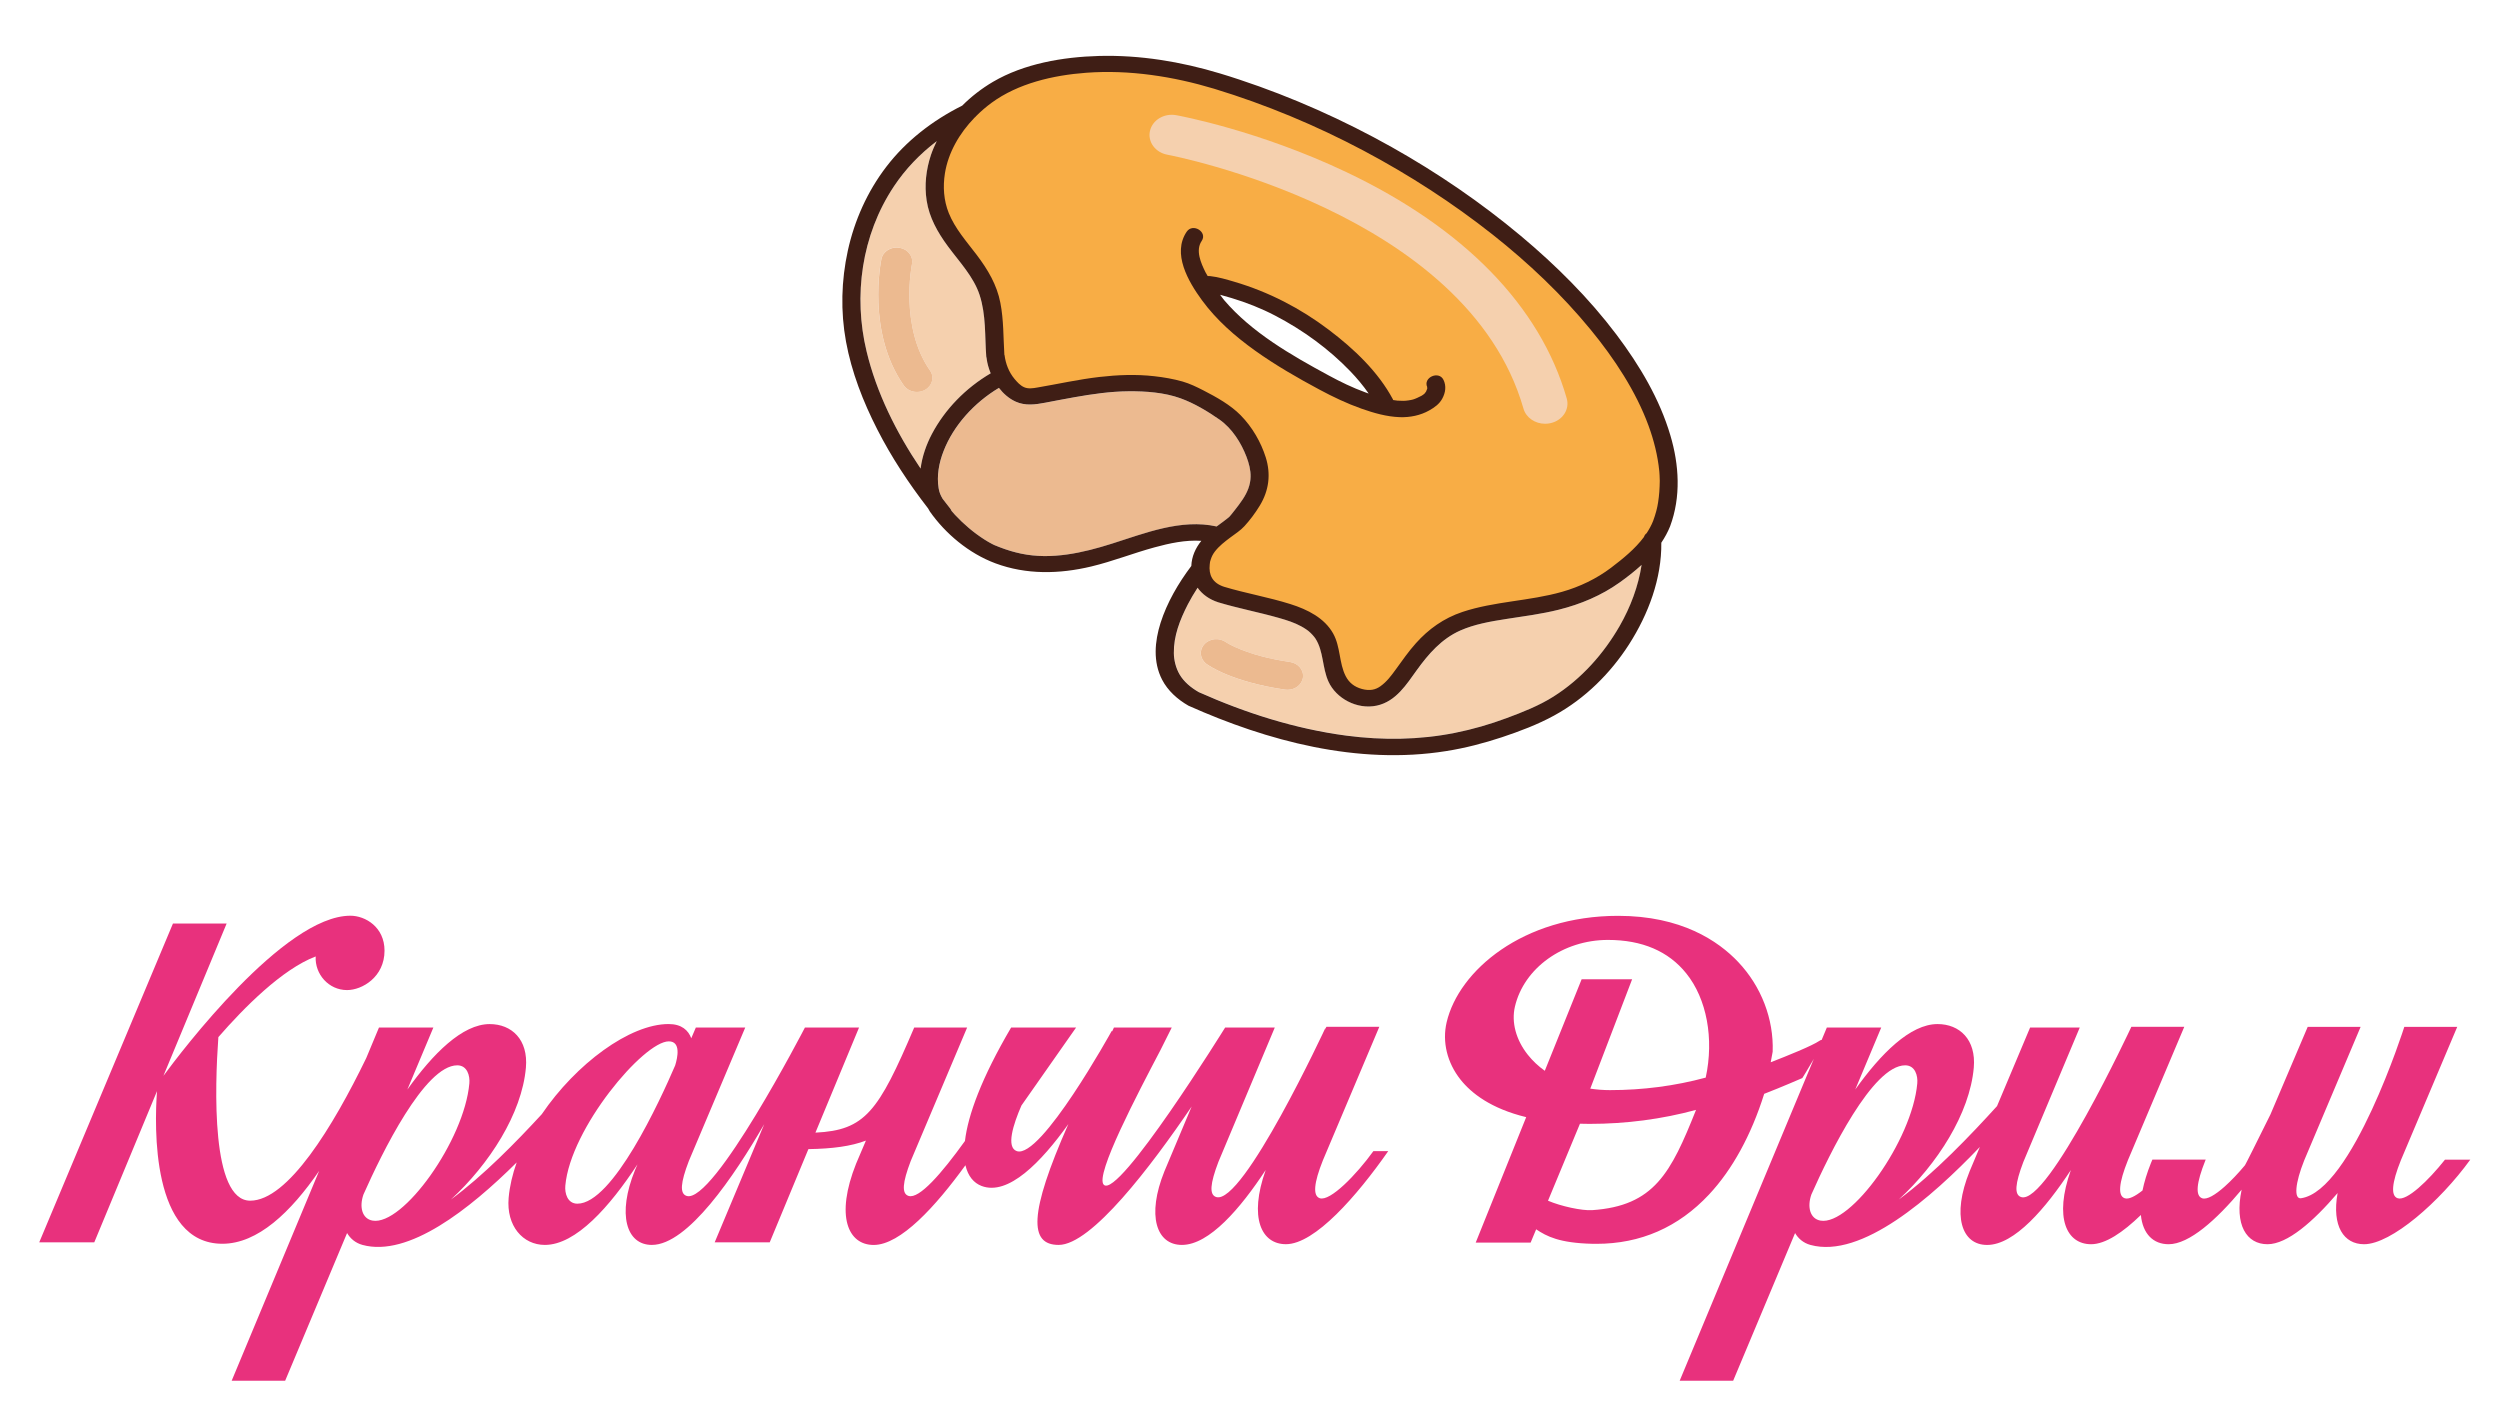
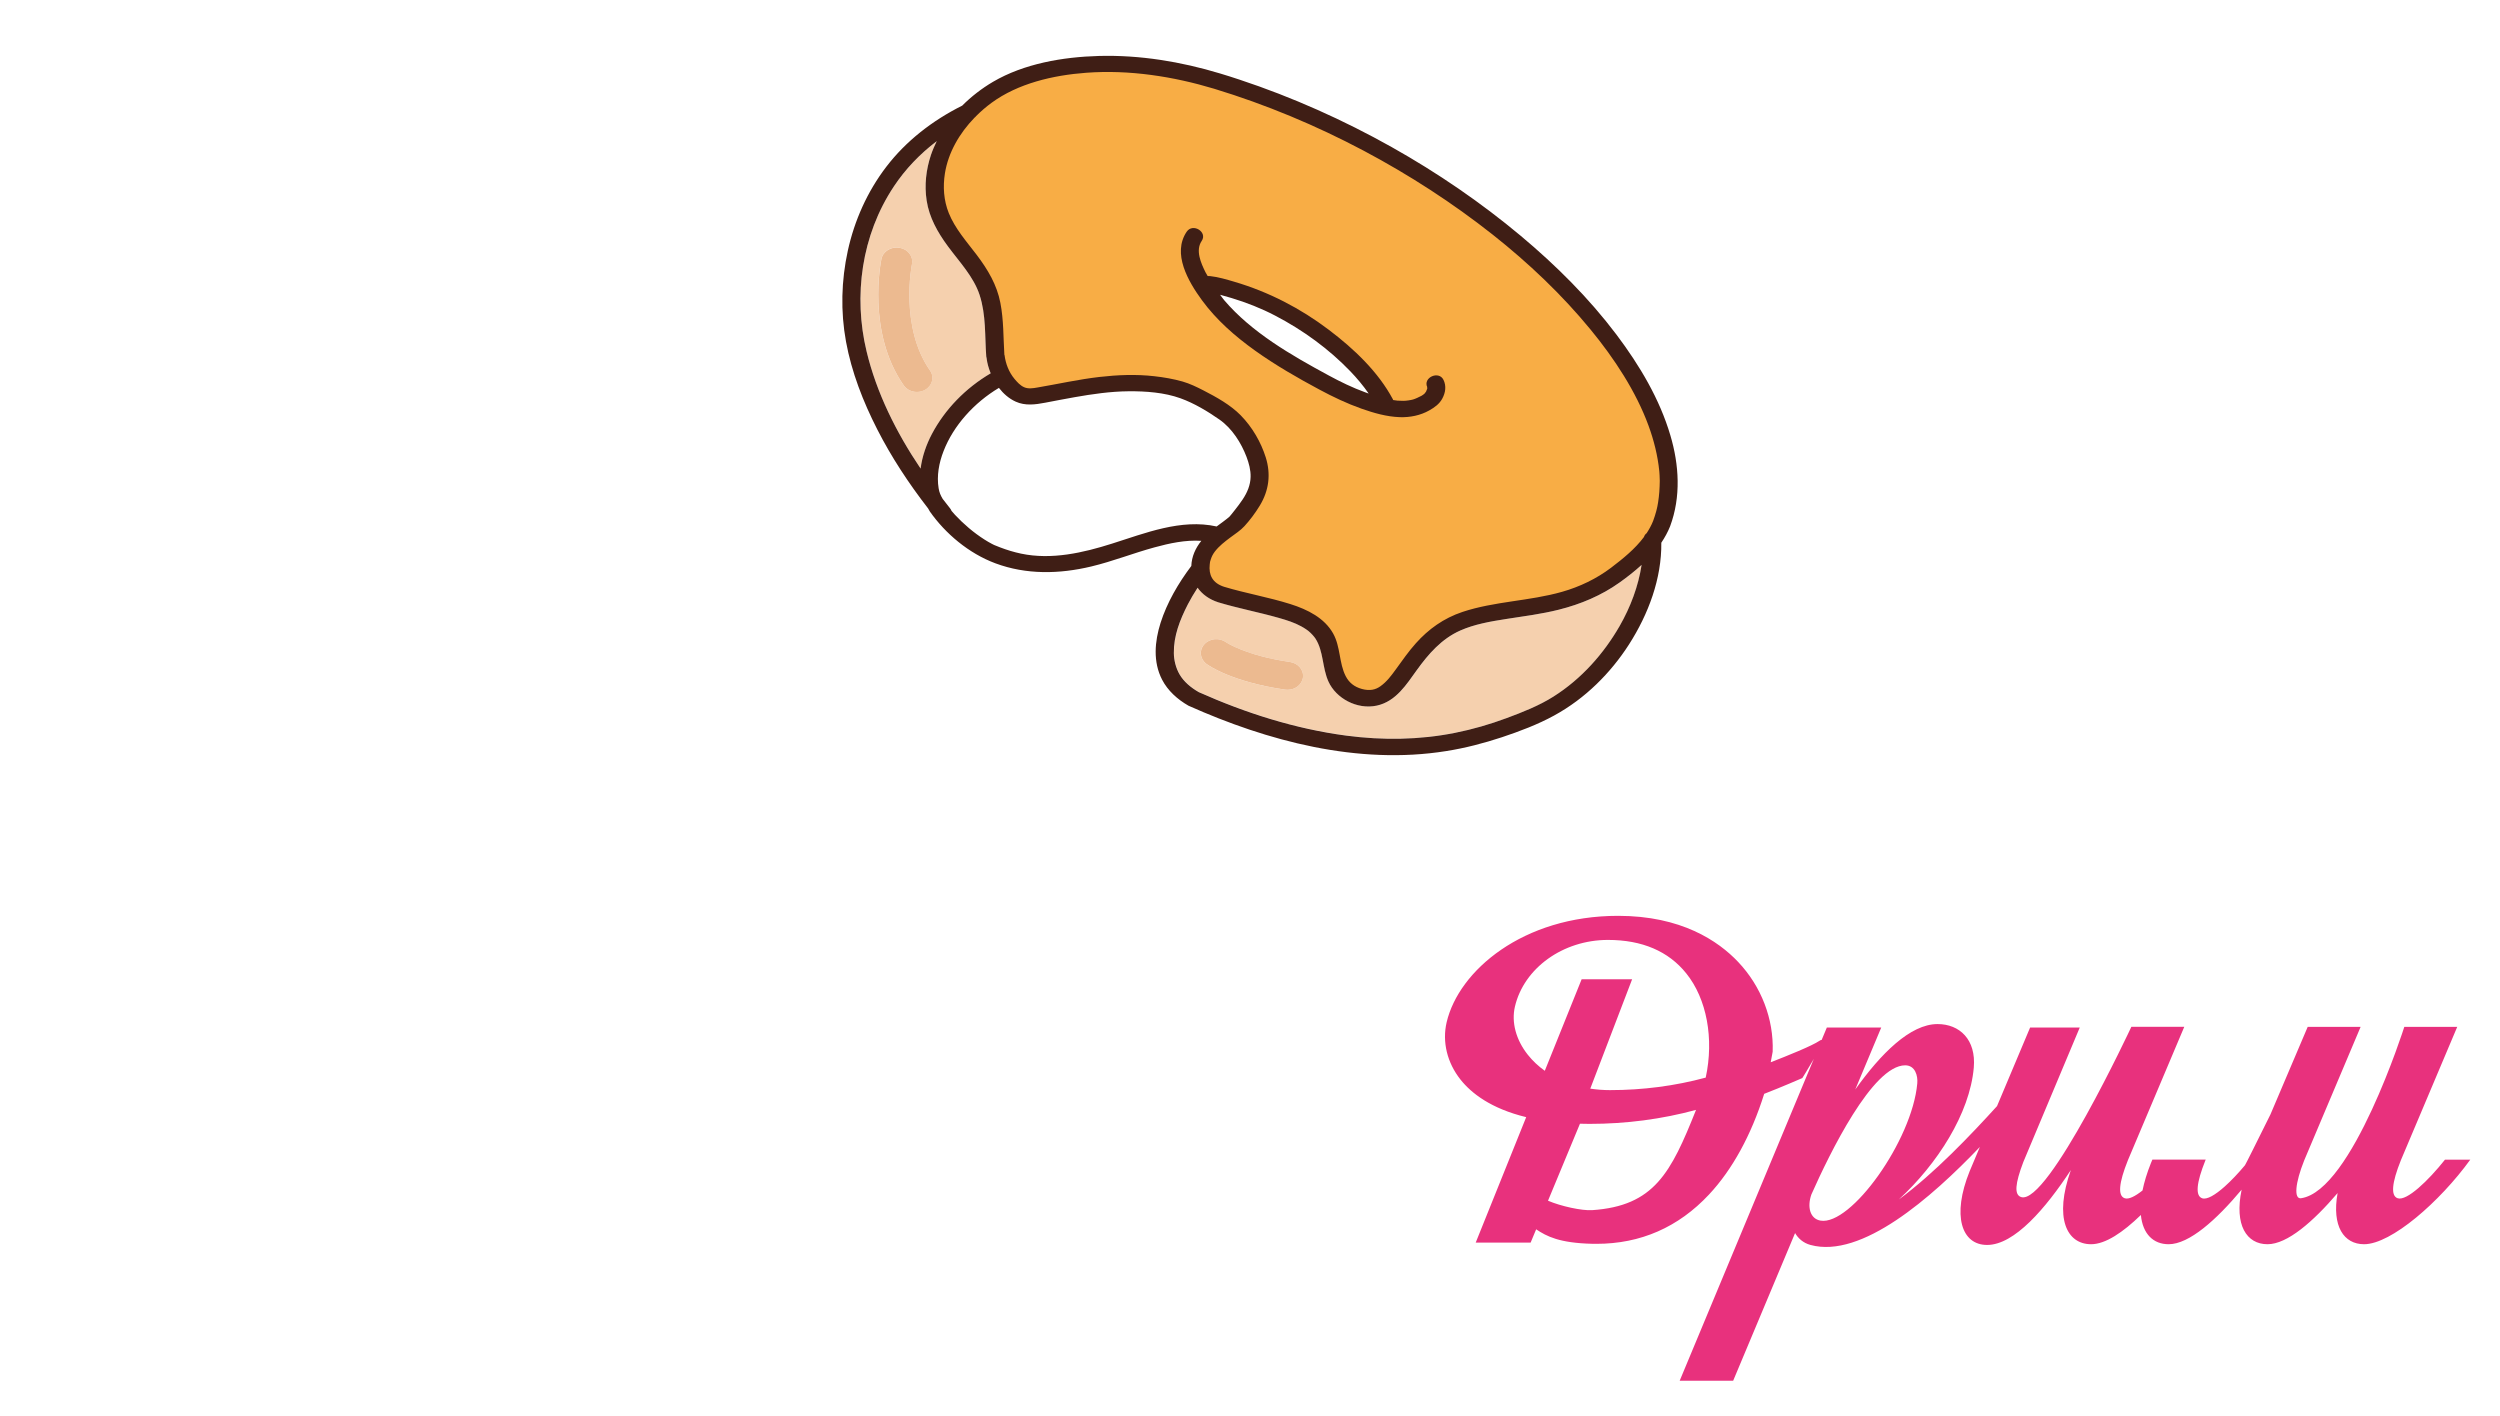
<svg xmlns="http://www.w3.org/2000/svg" xmlns:xlink="http://www.w3.org/1999/xlink" id="Слой_1" x="0px" y="0px" viewBox="0 0 625 354" style="enable-background:new 0 0 625 354;" xml:space="preserve">
  <style type="text/css"> .st0{clip-path:url(#SVGID_2_);fill:#F8AD45;} .st1{clip-path:url(#SVGID_2_);fill:#F5D0AE;} .st2{clip-path:url(#SVGID_2_);fill:#ECBA90;} .st3{clip-path:url(#SVGID_2_);fill:#3F1E15;} .st4{fill:#E8317D;} </style>
  <g>
    <g>
      <defs>
        <rect id="SVGID_1_" x="180.1" y="-20.37" width="1056.09" height="680.9" />
      </defs>
      <clipPath id="SVGID_2_">
        <use xlink:href="#SVGID_1_" style="overflow:visible;" />
      </clipPath>
      <path class="st0" d="M415.85,118.78c-0.01-0.21-0.02-0.42-0.03-0.63l-0.04-0.42c-0.37-3.75-1.3-7.65-2.76-11.62 c-2.81-7.69-7.72-15.82-14.57-24.17c-6.86-8.36-15.16-16.42-24.67-23.93c-9.91-7.84-20.82-14.93-32.43-21.1 c-12.08-6.4-24.69-11.63-37.51-15.54c-11.4-3.44-22.3-4.8-32.39-4.05c-10.11,0.75-18.26,3.35-24.22,7.71 c-1.36,0.99-2.7,2.15-3.97,3.41l-0.1,0.12c-0.04,0.05-0.16,0.15-0.22,0.2l-0.09,0.08c-4.18,4.31-6.83,9.29-7.64,14.38 c-0.59,3.66-0.23,7.25,1.01,10.36c1.3,3.24,3.5,6.05,5.63,8.76c0.48,0.63,0.97,1.25,1.45,1.87c2.21,2.91,4.86,6.86,5.79,11.65 c0.57,2.97,0.7,6.07,0.8,9.07c0.05,1.27,0.1,2.54,0.18,3.81l0.02,0.11c0.01,0.06,0.03,0.12,0.05,0.17 c0.34,2.45,1.23,4.55,2.67,6.25c0.79,0.95,1.6,1.84,2.76,2.35c1.34,0.59,2.83,0.33,3.92,0.14c1.74-0.3,3.46-0.62,5.18-0.95 c3.35-0.63,6.82-1.29,10.27-1.69c5.08-0.59,9.48-0.65,13.45-0.19c2.66,0.3,4.93,0.73,6.92,1.3c1.78,0.51,3.51,1.36,4.99,2.12 c3.3,1.69,6.69,3.59,9.11,6.06c2.73,2.79,4.82,6.3,6.05,10.18c1.25,3.95,0.78,7.78-1.41,11.37c-1.06,1.76-2.35,3.48-3.71,4.99 c-0.71,0.77-1.59,1.41-2.53,2.08c-0.29,0.21-0.57,0.41-0.86,0.63c-1.52,1.13-2.97,2.27-4.07,3.7c-0.53,0.7-0.89,1.39-1.14,2.2 l-0.07,0.2c-0.15,0.49-0.17,0.55-0.23,1.1l-0.02,0.18c-0.35,3.24,1.13,5.49,4.29,6.5c2.62,0.79,5.33,1.44,7.95,2.06 c2.85,0.68,5.79,1.37,8.59,2.26c5.1,1.61,8.41,3.86,10.12,6.9c0.91,1.62,1.25,3.43,1.6,5.33c0.33,1.78,0.68,3.63,1.54,5.31 c0.97,1.89,2.5,3.1,4.68,3.7c0.69,0.19,1.4,0.29,2.07,0.29c0.36,0,0.7-0.03,1.02-0.09c0.87-0.16,1.67-0.49,2.42-1.03 c1.74-1.24,2.87-2.8,4.09-4.46l0.85-1.17c1.27-1.77,2.59-3.59,4.08-5.25c3.27-3.67,6.95-6.14,11.24-7.57 c4.22-1.4,8.73-2.08,13.11-2.73c3.86-0.58,7.86-1.17,11.69-2.26c4.72-1.35,8.97-3.43,12.62-6.19c3.03-2.3,6.15-4.84,8.43-7.88 l0.13-0.25c0.06-0.22,0.19-0.38,0.35-0.5l0.13-0.1l0.1-0.13c0.73-1.12,1.29-2.17,1.71-3.24c0.32-0.85,0.59-1.72,0.81-2.55 c0.06-0.22,0.12-0.45,0.16-0.66l0.2-0.94c0.04-0.23,0.09-0.46,0.12-0.69c0.14-0.88,0.25-1.79,0.31-2.7 c0.06-0.9,0.09-1.83,0.08-2.76C415.9,119.74,415.88,119.26,415.85,118.78 M300.49,68.42c0.1,0.2,0.22,0.39,0.34,0.59 c0.07,0.12,0.14,0.24,0.21,0.37l0.26,0.49l0.77,0.01c0.14,0,0.29,0,0.42,0.02c1.89,0.23,3.8,0.79,5.64,1.33l0.11,0.03 c8.31,2.44,16.15,6.42,23.3,11.83c7.5,5.67,12.66,11.25,15.78,17.06l0.26,0.66l0.91,0.13c0.27,0.04,0.54,0.09,0.82,0.11 c1.18,0.1,2.1,0.08,2.99-0.06c1.12-0.18,1.52-0.29,2.5-0.74l0.24-0.11c0.71-0.32,1.26-0.57,1.97-1.25l3.16-3.07 c0.43,1.33,0,2.59-0.47,3.45c-0.61,1.12-1.6,1.84-2.88,2.57c-1.94,1.1-4.31,1.62-6.81,1.55c-3.33-0.11-6.66-1.16-9.19-2.05 c-3.23-1.14-6.64-2.68-10.41-4.72c-4.54-2.44-10.46-5.74-15.94-9.65c-5.66-4.03-9.95-8.09-13.11-12.42 c-5.15-7.04-6.4-12.33-3.8-16.17c0.22-0.33,0.51-0.49,0.86-0.49h0.02c0.48,0.01,0.99,0.31,1.23,0.72c0.22,0.37,0.2,0.74-0.05,1.13 C297.62,62.65,299.49,66.41,300.49,68.42 M356.81,96.88l-0.01-0.08l0.03,0l0.38-0.15L356.81,96.88z M357.67,96.47 c0.04,0.07,0.07,0.13,0.09,0.2c0.02,0.07,0.01,0.15-0.01,0.24h-0.09l-0.36-0.3L357.67,96.47z M358.51,94.85 c0.13-0.05,0.34-0.11,0.56-0.11c0.27,0,0.55,0.09,0.77,0.38l-2.13,1.24C357.38,95.55,358.08,95.02,358.51,94.85" />
      <path class="st1" d="M223.47,46.6c-8.13,12.22-10.16,27.41-6.83,41.23c2.49,10.33,7.39,20.21,13.52,29.31 c0.39-3.02,1.43-6.01,2.85-8.69c3.25-6.11,8.38-11.41,14.67-15.12c-0.49-1.24-0.85-2.51-1.01-3.7c-0.01-0.03,0-0.05,0-0.08 c-0.03-0.15-0.09-0.29-0.1-0.45c-0.37-5.12-0.03-10.36-1.65-15.33c-1.48-4.55-5.03-8.28-7.9-12.16c-2.61-3.51-4.71-7.26-5.35-11.5 c-0.58-3.82-0.16-7.7,1.08-11.39c0.39-1.18,0.9-2.33,1.45-3.45C229.98,38.48,226.36,42.26,223.47,46.6 M232.49,92.61 c1.14,1.63,0.6,3.8-1.22,4.83c-0.64,0.37-1.36,0.54-2.06,0.54c-1.29,0-2.55-0.58-3.29-1.64c-9.27-13.29-5.73-30.88-5.57-31.62 c0.4-1.9,2.43-3.16,4.53-2.79c2.11,0.36,3.49,2.19,3.1,4.08C227.95,66.19,224.87,81.69,232.49,92.61" />
-       <path class="st2" d="M304.17,131.63c1.05-0.78,2.13-1.53,3.11-2.37c0.02-0.02,0.12-0.12,0.21-0.19c0.11-0.14,0.42-0.52,0.29-0.35 c0.32-0.4,0.65-0.81,0.97-1.22c0.68-0.87,1.35-1.74,1.96-2.65c1.14-1.73,1.92-3.57,1.96-5.6c0.04-1.71-0.42-3.44-1.03-5.05 c-1.3-3.4-3.57-7.06-6.76-9.3c-2.94-2.05-6.26-4.06-9.72-5.31c-4.04-1.46-8.71-1.81-13.02-1.76c-4.54,0.05-9.04,0.7-13.49,1.48 c-2.44,0.43-4.88,0.91-7.31,1.37c-2.5,0.48-5.03,0.82-7.41-0.26c-1.67-0.76-3.07-1.99-4.19-3.44 c-6.24,3.73-11.37,9.44-13.83,15.78c-1.15,2.96-1.76,6.2-1.24,9.34c0.17,1.02,0.47,1.72,1.01,2.63c0.62,0.79,1.22,1.59,1.85,2.37 c0.15,0.2,0.27,0.41,0.36,0.63c0.29,0.34,0.57,0.67,0.87,0.99c2.17,2.32,4.64,4.44,7.39,6.19c0.6,0.38,1.22,0.75,1.86,1.08 c0.16,0.08,0.32,0.16,0.48,0.24c0.03,0.01,0.01,0,0.03,0.01c0.03,0,0.02,0,0.05,0.02c0.47,0.2,0.94,0.39,1.43,0.57 c1.71,0.65,3.48,1.19,5.29,1.58c7.62,1.61,15.53-0.22,22.72-2.49C286.26,133.33,295.28,129.65,304.17,131.63" />
      <path class="st1" d="M376.73,179.5c4-1.49,8.1-3.1,11.66-5.36c7.07-4.47,12.58-10.75,16.54-17.63c2.74-4.75,4.68-9.95,5.5-15.29 c-1.74,1.59-3.62,3.05-5.52,4.41c-4.51,3.22-9.69,5.41-15.21,6.79c-4.31,1.08-8.73,1.64-13.12,2.32 c-4.01,0.62-7.94,1.32-11.46,2.87c-4.69,2.08-7.98,5.89-10.9,9.92c-2.51,3.46-5.14,7.81-9.97,8.86c-5,1.09-10.21-1.84-12.1-5.99 c-1.59-3.5-1.2-7.62-3.28-10.8c-0.34-0.51-1-1.24-1.7-1.83c-0.05-0.04-0.1-0.08-0.11-0.09c-0.19-0.13-0.37-0.26-0.55-0.39 c-0.38-0.26-0.78-0.5-1.19-0.73c-1.61-0.88-3.47-1.49-5.49-2.07c-5.03-1.44-10.21-2.41-15.23-3.92c-2.27-0.73-4.01-2.01-5.17-3.66 c-0.92,1.41-1.76,2.83-2.44,4.16c-2.02,3.94-3.56,7.93-3.5,12.18c0.02,1.75,0.49,3.71,1.43,5.33c1.06,1.81,2.77,3.27,4.81,4.44 c11.59,5.17,24.07,9.18,36.9,10.87c9.06,1.2,18.23,1.09,27.19-0.7C368.21,182.32,372.53,181.06,376.73,179.5 M325.71,169.5 c-0.3,1.72-1.95,2.95-3.83,2.95c-0.2,0-0.41-0.01-0.62-0.04c-13.15-1.9-19-5.94-19.62-6.4c-1.67-1.21-1.94-3.42-0.59-4.92 c1.34-1.5,3.76-1.74,5.43-0.55c0.14,0.1,5.02,3.36,16,4.95C324.6,165.8,326.05,167.6,325.71,169.5" />
      <path class="st2" d="M227.99,66.03c0.39-1.9-0.99-3.73-3.1-4.09c-2.1-0.36-4.14,0.89-4.53,2.79c-0.15,0.74-3.7,18.33,5.57,31.62 c0.74,1.06,2,1.64,3.29,1.64c0.7,0,1.43-0.17,2.07-0.54c1.81-1.03,2.36-3.2,1.21-4.83C224.87,81.69,227.95,66.18,227.99,66.03" />
      <path class="st2" d="M322.49,165.49c-10.99-1.59-15.86-4.85-16-4.95c-1.67-1.19-4.09-0.95-5.43,0.55 c-1.35,1.5-1.08,3.71,0.59,4.92c0.62,0.46,6.48,4.5,19.62,6.4c0.21,0.03,0.42,0.04,0.62,0.04c1.87,0,3.52-1.23,3.83-2.95 C326.05,167.59,324.6,165.8,322.49,165.49" />
      <path class="st3" d="M417.59,108.83c-2.68-9.07-7.65-17.44-13.47-25.17c-6.83-9.06-15.04-17.26-23.93-24.7 c-9.94-8.31-20.77-15.73-32.27-22.19c-12.02-6.74-24.78-12.47-38.07-16.87c-1.62-0.54-3.25-1.06-4.89-1.55 c-9.69-2.93-19.99-4.64-30.23-4.36c-9.07,0.25-18.74,1.93-26.47,6.46c-2.84,1.67-5.43,3.68-7.71,5.96 c-7.5,3.75-14.04,8.85-18.94,15.24c-4.81,6.27-8.01,13.53-9.65,21c-1.64,7.49-1.84,15.21-0.46,22.75 c1.39,7.6,4.26,14.98,7.82,21.96c3.53,6.92,7.86,13.5,12.7,19.74c0.15,0.25,0.27,0.52,0.44,0.77c3.86,5.5,9.69,10.46,16.39,12.96 c7.74,2.88,15.97,2.7,23.97,0.79c5.39-1.29,10.49-3.33,15.81-4.78c3.69-1.01,7.77-1.9,11.7-1.63c-1.46,1.83-2.41,3.91-2.5,6.28 c-3.27,4.34-6.08,9.17-7.69,14.23c-1.46,4.63-1.93,9.73,0.39,14.21c1.41,2.72,3.81,4.91,6.6,6.5 c19.71,8.81,42.31,14.88,64.42,11.34c4.75-0.75,9.38-1.96,13.9-3.45c4.47-1.49,9.01-3.2,13.09-5.44 c7.81-4.27,14.11-10.63,18.68-17.72c4.92-7.67,8.21-16.55,8.11-25.48c0.87-1.3,1.62-2.66,2.2-4.11 C420.27,124.2,419.79,116.23,417.59,108.83 M414.83,122.93c-0.06,0.88-0.17,1.76-0.3,2.63c-0.04,0.23-0.07,0.45-0.12,0.67 c-0.01,0.06-0.05,0.3-0.07,0.39c-0.02,0.1-0.09,0.42-0.11,0.49c-0.05,0.22-0.11,0.44-0.16,0.66c-0.22,0.83-0.49,1.66-0.79,2.47 c-0.43,1.09-0.99,2.09-1.62,3.06c-0.34,0.24-0.55,0.58-0.67,0.95c-2.2,2.95-5.21,5.4-8.24,7.7c-3.6,2.72-7.8,4.75-12.28,6.02 c-8.12,2.31-16.83,2.35-24.84,5.01c-4.72,1.57-8.53,4.33-11.67,7.85c-1.84,2.05-3.38,4.29-4.99,6.5 c-1.16,1.59-2.25,3.09-3.87,4.24c-0.59,0.42-1.22,0.72-2,0.86c-0.75,0.13-1.71,0.07-2.6-0.18c-1.98-0.54-3.25-1.62-4.08-3.22 c-1.68-3.27-1.26-7.31-3.14-10.67c-2.16-3.84-6.33-5.97-10.69-7.34c-5.42-1.71-11.1-2.68-16.56-4.32 c-2.98-0.96-3.87-3.03-3.6-5.56c0.08-0.77,0.05-0.61,0.28-1.33c0.22-0.71,0.55-1.32,1.01-1.93c1.05-1.37,2.46-2.46,3.88-3.52 c1.2-0.9,2.52-1.73,3.52-2.83c1.43-1.57,2.75-3.35,3.83-5.13c2.31-3.8,2.8-7.87,1.49-12.05c-1.21-3.82-3.34-7.54-6.26-10.52 c-2.55-2.6-6.04-4.54-9.36-6.25c-1.64-0.84-3.37-1.68-5.18-2.2c-2.29-0.65-4.72-1.07-7.09-1.33c-4.56-0.52-9.17-0.33-13.71,0.19 c-5.24,0.61-10.34,1.76-15.51,2.64c-1.07,0.19-2.27,0.38-3.29-0.07c-1-0.44-1.75-1.3-2.41-2.08c-1.44-1.73-2.21-3.81-2.49-5.94 c-0.01-0.04-0.04-0.07-0.05-0.11c-0.27-4.32-0.16-8.7-1-12.98c-0.86-4.48-3.12-8.29-5.93-12c-2.54-3.34-5.42-6.58-6.97-10.44 c-1.27-3.17-1.49-6.6-0.96-9.93c0.82-5.14,3.59-9.98,7.41-13.92c0.15-0.12,0.29-0.24,0.39-0.39c1.2-1.2,2.5-2.32,3.86-3.32 c6.61-4.84,15.33-6.89,23.67-7.51c10.79-0.8,21.76,0.92,31.99,4c13,3.96,25.49,9.19,37.32,15.46 c11.44,6.07,22.29,13.1,32.28,20.99c9.03,7.14,17.38,15.08,24.53,23.8c5.96,7.25,11.34,15.49,14.43,23.92 c1.36,3.7,2.32,7.53,2.71,11.42c0.04,0.41,0.02,0.09,0.03,0.4c0.02,0.2,0.03,0.4,0.04,0.61c0.03,0.48,0.05,0.95,0.05,1.42 C414.92,121.14,414.9,122.04,414.83,122.93 M336.59,183.91c-12.82-1.69-25.31-5.7-36.89-10.87c-2.04-1.17-3.75-2.63-4.81-4.44 c-0.94-1.62-1.41-3.58-1.43-5.33c-0.06-4.25,1.48-8.24,3.5-12.18c0.68-1.32,1.53-2.75,2.44-4.16c1.15,1.64,2.9,2.92,5.17,3.65 c5.01,1.51,10.19,2.48,15.22,3.92c2.02,0.57,3.88,1.19,5.49,2.07c0.41,0.23,0.81,0.46,1.19,0.72c0.19,0.13,0.37,0.25,0.55,0.39 c0.02,0.01,0.06,0.06,0.11,0.09c0.71,0.59,1.36,1.32,1.71,1.84c2.08,3.18,1.69,7.3,3.28,10.8c1.89,4.15,7.1,7.07,12.1,5.99 c4.83-1.06,7.46-5.4,9.97-8.86c2.91-4.03,6.21-7.85,10.9-9.92c3.51-1.55,7.45-2.25,11.45-2.87c4.39-0.68,8.82-1.24,13.13-2.32 c5.52-1.38,10.7-3.57,15.21-6.79c1.91-1.36,3.78-2.82,5.52-4.41c-0.82,5.33-2.77,10.54-5.5,15.29 c-3.96,6.88-9.47,13.16-16.54,17.63c-3.57,2.26-7.65,3.87-11.66,5.36c-4.19,1.56-8.51,2.82-12.94,3.7 C354.83,185,345.65,185.1,336.59,183.91 M255.28,138.41c-1.81-0.38-3.57-0.92-5.29-1.58c-0.48-0.18-0.95-0.37-1.43-0.57 c-0.03-0.02-0.02-0.01-0.05-0.02c-0.02-0.01,0,0-0.03-0.02c-0.16-0.08-0.32-0.15-0.48-0.24c-0.64-0.33-1.26-0.7-1.86-1.08 c-2.75-1.75-5.22-3.87-7.39-6.19c-0.3-0.32-0.58-0.66-0.87-0.99c-0.09-0.22-0.2-0.43-0.36-0.63c-0.63-0.77-1.24-1.58-1.85-2.37 c-0.54-0.91-0.84-1.61-1.01-2.63c-0.52-3.14,0.08-6.38,1.24-9.34c2.46-6.34,7.59-12.05,13.83-15.78c1.12,1.45,2.52,2.68,4.19,3.44 c2.37,1.08,4.91,0.74,7.41,0.26c2.43-0.46,4.86-0.94,7.31-1.37c4.44-0.78,8.95-1.44,13.48-1.48c4.31-0.04,8.98,0.3,13.02,1.76 c3.45,1.25,6.78,3.26,9.72,5.31c3.2,2.24,5.46,5.89,6.76,9.3c0.61,1.61,1.08,3.34,1.03,5.05c-0.05,2.03-0.82,3.87-1.97,5.6 c-0.6,0.91-1.27,1.78-1.95,2.65c-0.32,0.4-0.64,0.81-0.97,1.22c0.13-0.17-0.19,0.21-0.29,0.35c-0.08,0.07-0.18,0.17-0.2,0.19 c-0.98,0.84-2.07,1.59-3.11,2.37c-8.89-1.98-17.91,1.69-26.16,4.29C270.81,138.19,262.9,140.02,255.28,138.41 M232.74,38.73 c-1.23,3.69-1.66,7.57-1.08,11.39c0.64,4.24,2.75,7.99,5.35,11.5c2.87,3.88,6.42,7.6,7.9,12.15c1.62,4.97,1.28,10.22,1.65,15.33 c0.01,0.16,0.07,0.3,0.1,0.45c0,0.02-0.01,0.05,0,0.08c0.15,1.2,0.51,2.46,1.01,3.7c-6.3,3.7-11.43,9.01-14.67,15.12 c-1.42,2.67-2.46,5.66-2.85,8.69c-6.13-9.1-11.03-18.98-13.51-29.31c-3.33-13.82-1.3-29.01,6.83-41.23 c2.88-4.34,6.51-8.12,10.72-11.32C233.64,36.41,233.14,37.55,232.74,38.73" />
      <path class="st3" d="M360.88,94.98c-1.16-2.42-5.21-0.59-4.06,1.82c-0.13-0.27-0.01,0.28,0,0.09c-0.02,0.38,0.03,0.1-0.09,0.48 c0.03-0.07-0.27,0.62-0.18,0.48c0.02-0.04-0.46,0.59-0.24,0.38c-0.68,0.67-1.14,0.83-1.97,1.22c-0.89,0.4-1.19,0.49-2.24,0.65 c-0.82,0.13-1.68,0.14-2.73,0.06c-0.36-0.04-0.72-0.1-1.09-0.15c-0.02-0.06-0.01-0.11-0.05-0.17c-3.65-6.85-9.68-12.6-16.08-17.43 c-6.99-5.29-14.94-9.44-23.63-11.99c-1.93-0.57-3.91-1.16-5.93-1.39c-0.21-0.02-0.45-0.02-0.68-0.03 c-0.17-0.31-0.37-0.6-0.53-0.92c-1.14-2.31-2.57-5.48-0.95-7.86c1.51-2.24-2.24-4.54-3.76-2.29c-3.68,5.44,0.38,12.43,3.82,17.13 c3.59,4.9,8.24,9,13.33,12.63c5.05,3.6,10.51,6.75,16.04,9.71c3.39,1.82,6.89,3.49,10.55,4.78c3.01,1.06,6.26,2,9.52,2.11 c2.59,0.09,5.17-0.44,7.37-1.68c1.36-0.77,2.53-1.6,3.26-2.94C361.38,98.18,361.62,96.51,360.88,94.98 M341.28,98.07 c-3.15-1.15-6.14-2.6-9.05-4.18c-9.53-5.15-19.31-10.79-26.18-18.84c-0.37-0.44-0.68-0.91-1.03-1.36 c0.96,0.25,1.89,0.53,2.84,0.81c3.81,1.15,7.45,2.59,10.92,4.4c7.03,3.66,13.46,8.37,18.78,13.9c1.69,1.76,3.25,3.62,4.61,5.59 C341.87,98.28,341.57,98.18,341.28,98.07" />
-       <path class="st1" d="M386.27,105.94c-2.48,0-4.75-1.51-5.4-3.78c-14.07-49.2-88.28-63.35-89.02-63.48 c-3.02-0.56-4.97-3.22-4.36-5.94c0.61-2.73,3.54-4.5,6.58-3.94c0.83,0.15,20.58,3.81,42.48,14.21 c29.48,13.99,48.55,33.58,55.14,56.63c0.77,2.7-1.02,5.45-4.01,6.14C387.21,105.89,386.73,105.94,386.27,105.94" />
    </g>
    <g>
      <path class="st4" d="M611.25,289.91c-4.19,5.28-9.57,10.42-11.84,9.65c-1.75-0.6-1.48-3.78,0.8-9.48l14.1-33.37h-13.23 c0,0-13.02,41.01-25.82,42.85c-1.83,0.26-1.48-3.78,0.8-9.48l14.1-33.37h-13.23l-9.32,21.91c-3.35,6.75-6.21,12.51-6.37,12.7 c-1.66,1.98-3.43,3.86-5.09,5.34c-2.32,2.06-4.4,3.32-5.6,2.91c-1.75-0.6-1.48-3.78,0.8-9.48l0.08-0.19h-13.33l-0.35,0.83 c-1.01,2.52-1.7,4.82-2.12,6.89c-1.85,1.47-3.46,2.29-4.46,1.94c-1.75-0.6-1.48-3.78,0.8-9.48l14.1-33.37h-13.23 c0,0-20.86,44.7-27.55,42.56c-1.76-0.56-1.53-3.31,0.55-8.78l14.1-33.6h-12.41l-8.27,19.64c-6.53,7.19-15.69,16.83-24.56,23.35 c9.58-8.82,17.74-21.44,18.75-32.97c0.61-7.02-3.55-10.89-9.06-10.89c-6.84,0-14.19,7.42-20.58,16.37l6.5-15.5h-13.6l-1.29,3.09 c-0.1-0.03-0.27,0.04-0.53,0.21c-1.85,1.27-8.16,3.81-12.21,5.38c0.15-0.79,0.32-1.66,0.49-2.64c0.29-8.17-2.84-16.33-8.64-22.45 c-4.98-5.26-14.22-11.52-30-11.52c-23.8,0-39.85,13.71-42.87,26.62c-1.14,4.88,0.12,10.1,3.47,14.32c2.7,3.4,7.59,7.24,16.42,9.39 l-12.62,31.36h13.73l1.38-3.32c2.63,1.76,5.82,3.43,14.04,3.62c0.35,0.01,0.69,0.01,1.04,0.01c11.02,0,20.48-4.14,28.13-12.32 c5.85-6.25,10.58-14.91,13.8-25.18c4.24-1.63,9.53-3.94,9.53-3.94s1.52-2.41,2.88-4.8l-33.54,80.47h13.37l15.48-36.92 c0.78,1.33,2.03,2.47,3.85,2.97c12.77,3.49,30.2-11.79,42.35-24.5l-2.56,6.08c-4.48,11.09-2.03,18.42,4.37,18.42 c6.84,0,14.64-9.15,20.94-18.73c-4.27,12.02-1.04,18.55,5.06,18.55c3.58,0,7.97-2.97,12.44-7.31c0.47,4.79,3.15,7.31,6.94,7.31 c5.15,0,11.95-6.11,18.25-13.64c-1.86,8.88,1.26,13.64,6.47,13.64c4.95,0,11.43-5.66,17.52-12.79 c-1.49,8.33,1.58,12.79,6.62,12.79c6.79,0,18.95-10.63,26.55-21.14H611.25z M398.01,302.54c-2.56,0.16-7.75-0.97-11.01-2.36 l7.99-19.25c0.78,0.02,1.58,0.04,2.4,0.04c9.13,0,18.08-1.18,26.62-3.5C417.73,293.22,413.56,301.49,398.01,302.54z M426.43,269.4 c-7.67,2.08-15.72,3.13-23.94,3.13c-1.69,0-3.33-0.13-4.92-0.37l10.46-27.34h-12.62l-9.21,22.88c-1.61-1.15-3.03-2.48-4.24-4 c-2.97-3.74-4.14-8.13-3.23-12.04c2.26-9.66,12.04-16.68,23.26-16.68c8.54,0,15.13,2.82,19.58,8.37 C426.69,249.7,428.54,259.66,426.43,269.4z M455.11,305.15c-2.58-0.46-3.37-3.36-2.27-6.52c4.58-10.31,15.3-32.3,23.46-32.3 c2.5,0,3.19,2.61,3.02,4.5C478.06,285.13,462.69,306.5,455.11,305.15z" />
-       <path class="st4" d="M329.93,299.55c-1.75-0.6-1.48-3.78,0.8-9.48l14.1-33.37h-13.23l-0.32,0.74l0.12-0.56 c0,0-20.66,44.51-27.35,42.38c-1.76-0.56-1.53-3.31,0.55-8.78l14.1-33.6h-12.41l0,0c0,0-26.66,42.99-30.34,39.31 c-2.33-2.33,8.63-23.08,14.17-33.67c0.47-0.9,1.36-2.68,2.82-5.64h-14.45c-0.16,0.34-0.31,0.65-0.44,0.94l-0.13-0.06 c0,0-17.72,32.1-23.72,30.02c-2.72-0.94-0.9-6.67,1.16-11.4l13.66-19.49l-16.24,0c-7.42,12.63-10.79,21.92-11.54,28.36 c-5.82,8.1-11.44,14.57-14.1,13.73c-1.76-0.56-1.53-3.29,0.54-8.72l14.1-33.37h-13.23c-8.95,21.04-12.27,25.67-24.69,26.27 l10.9-26.27h-13.53l0,0l0,0c0,0-22.87,44.21-29.57,42.09c-1.76-0.56-1.53-3.29,0.55-8.72l14.1-33.37h-12.35l-1.14,2.67 c-0.75-1.98-2.39-3.55-5.67-3.55c-9.7,0-23.13,9.93-31.71,22.55c-6.35,6.9-14.65,15.4-22.71,21.32 c9.58-8.82,17.74-21.44,18.75-32.97c0.61-7.02-3.55-10.89-9.06-10.89c-6.84,0-14.19,7.42-20.58,16.37l6.5-15.5H98.23h-3.11h-0.38 l-3.18,7.63c-8.31,17.14-19.6,35.65-29.01,35.65c-9.8,0-8.85-28.43-7.96-40.89c6.36-7.31,15.91-16.97,24.33-20.17 c-0.24,4.43,3.25,8.41,7.84,8.41c3.76,0,9.37-3.25,9.37-9.86c0-5.88-4.78-8.73-8.54-8.73c-16.6,0-42.47,34.24-46.65,39.92 c-0.02,0.02-0.05,0.05-0.07,0.07l15.79-38.04H43.24l-33.43,79.7h13.76l15.68-37.79c-0.64,8.72-1.46,38.15,16.35,38.15 c8.83,0,17.09-7.88,24.19-18.22l-21.87,52.46h13.37l15.48-36.92c0.78,1.33,2.03,2.47,3.85,2.97c11.49,3.14,26.76-8.91,38.55-20.62 c-1.05,2.95-1.75,5.93-2.01,8.85c-0.61,7.02,3.55,11.77,9.06,11.77c7.78,0,16.22-9.59,23.15-20.14l-0.63,1.47 c-4.48,11.02-2.17,18.67,4.22,18.67c8.98,0,20.62-17.24,28.1-30.19l-12.39,29.55h13.76l9.67-23.31 c6.06-0.09,10.66-0.72,14.38-2.13l-2.45,5.76c-5.25,13.16-2,20.33,4.39,20.33c6.71,0,15.49-9.65,22.94-19.93 c0.64,2.76,2.1,4.44,4.03,5.18c6.65,2.54,14.89-5.93,21.7-15.47c-9.95,22.54-9.78,30.21-2.42,30.21 c8.19,0,23.07-19.61,33.24-34.59l-6.8,16.17c-4.48,11.09-2.03,18.42,4.37,18.42c6.84,0,14.64-9.15,20.94-18.73 c-4.27,12.02-1.04,18.55,5.06,18.55c7.25,0,17.79-12.12,25.58-23.27h-3.71C339.09,293.69,332.51,300.44,329.93,299.55z M93.13,305.15c-2.58-0.46-3.37-3.36-2.27-6.52c4.58-10.31,15.3-32.3,23.46-32.3c2.5,0,3.19,2.61,3.02,4.5 C116.08,285.13,100.71,306.5,93.13,305.15z M144.35,300.92c-2.5,0-3.19-2.61-3.02-4.5c1.25-14.31,19.58-36.08,25.87-36.08 c3.06,0,2.22,4,1.59,6.02C164.98,275.23,153.17,300.92,144.35,300.92z" />
    </g>
  </g>
</svg>